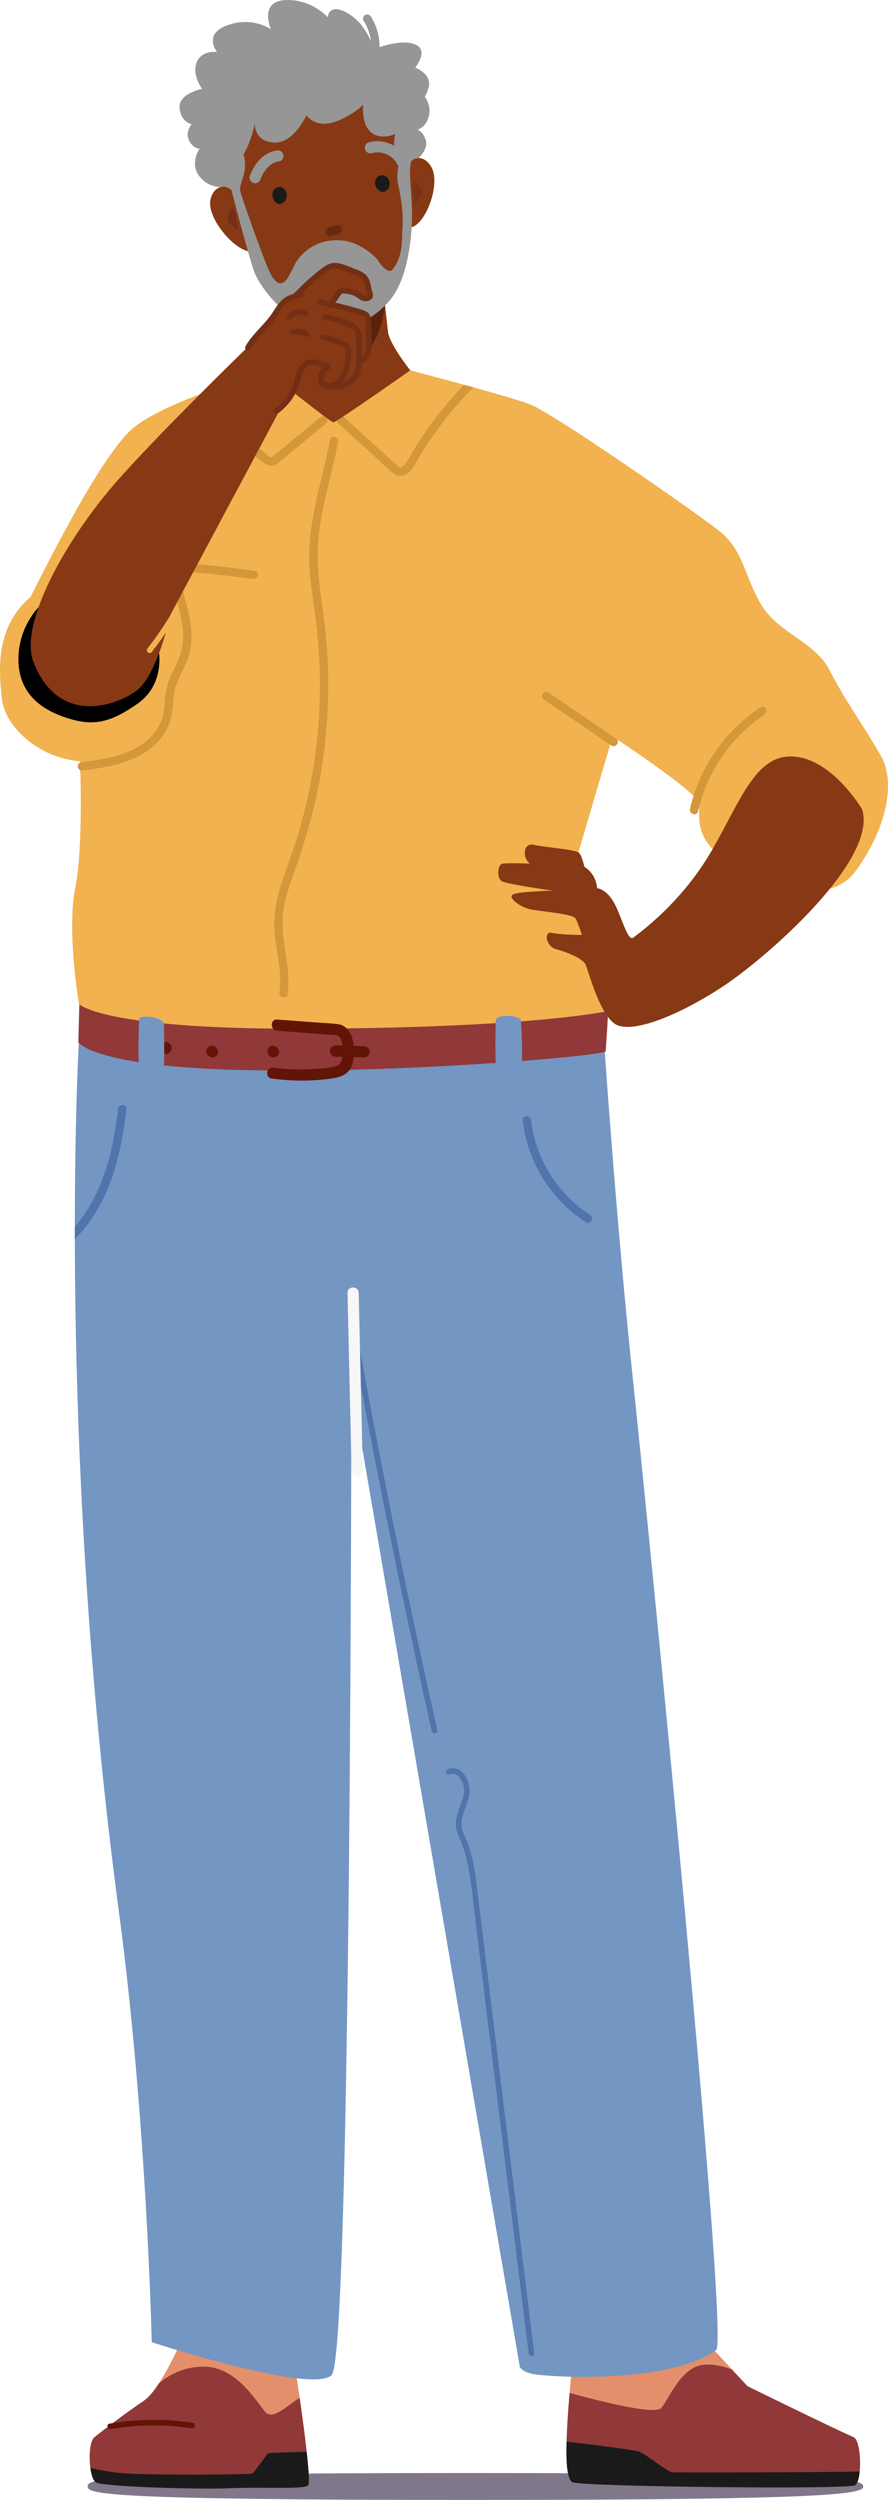
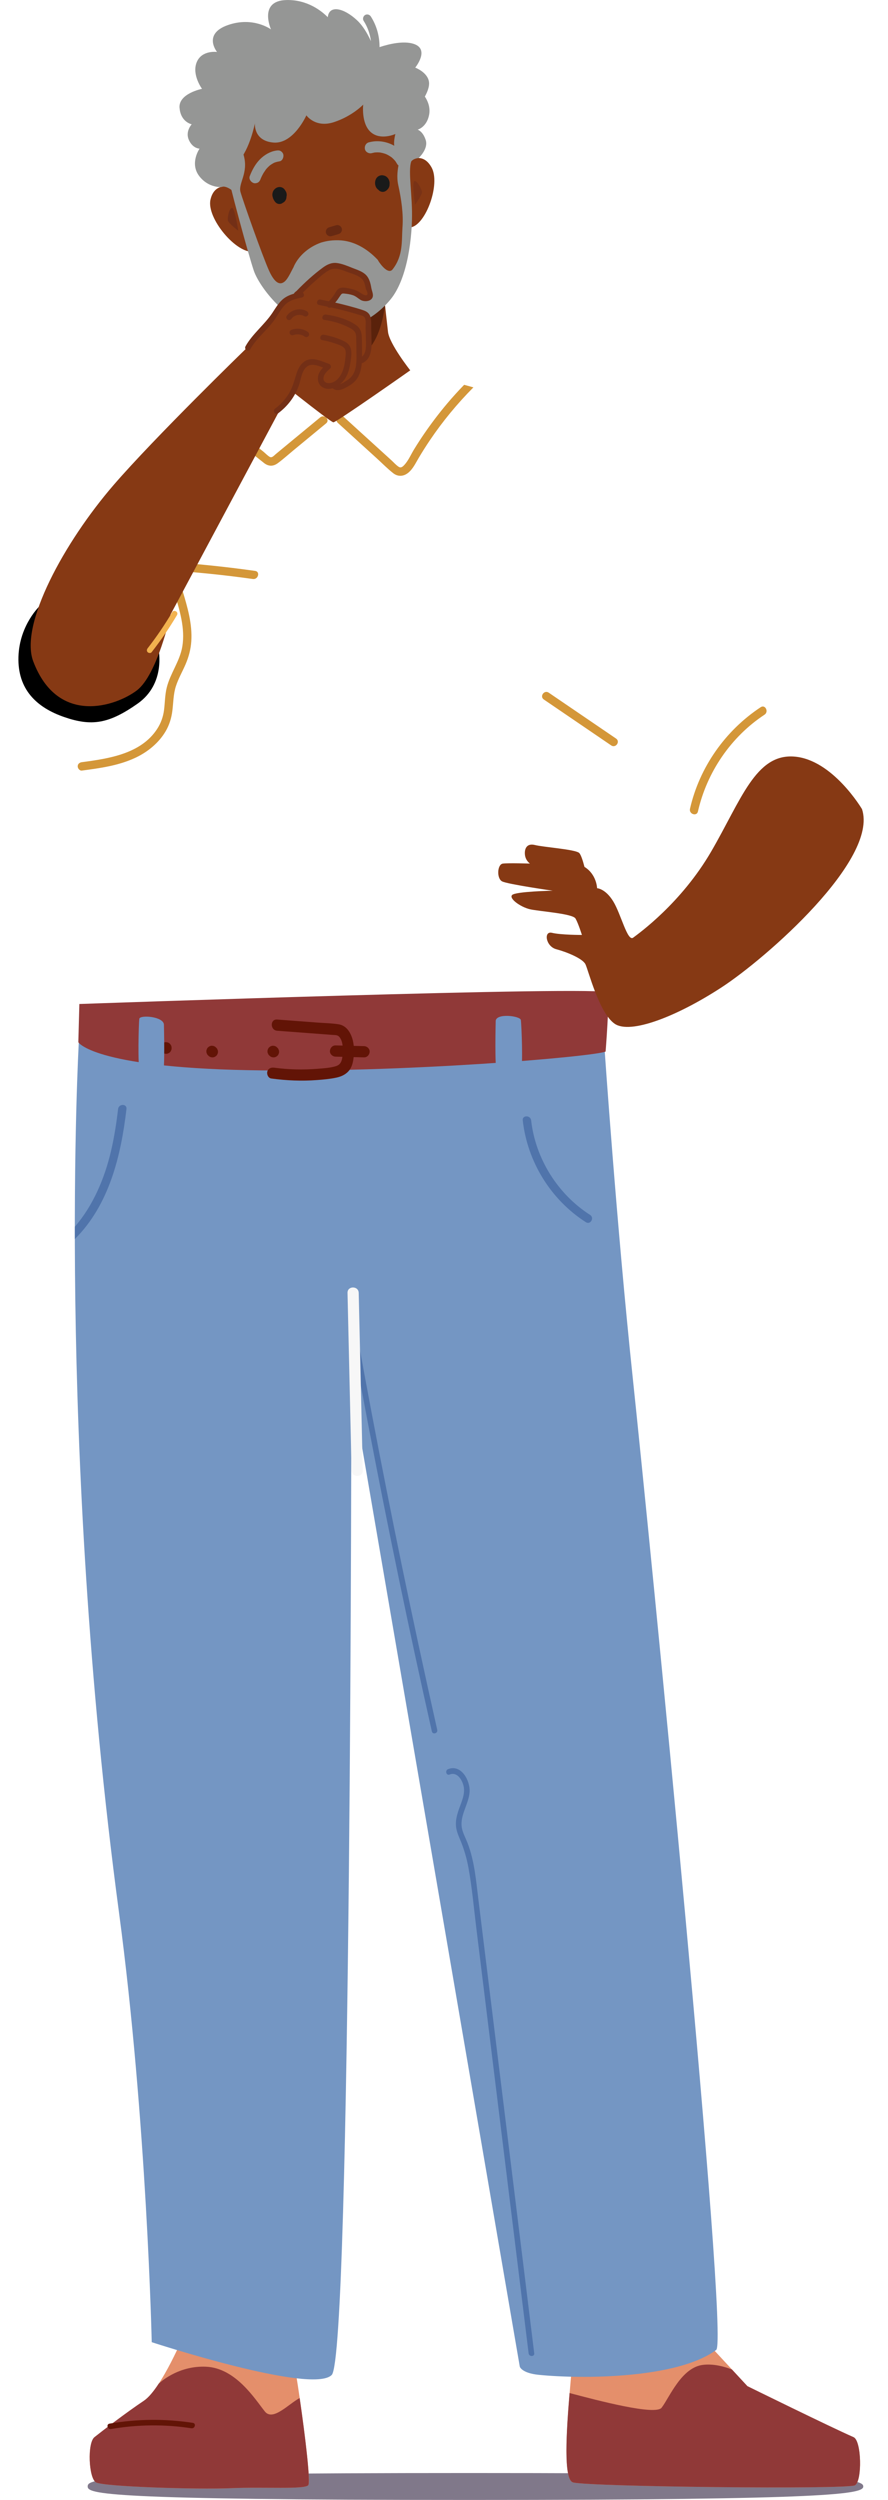
<svg xmlns="http://www.w3.org/2000/svg" width="238" height="670" viewBox="0 0 238 670" fill="none">
  <g clip-path="url(#clip0_84_1653)">
    <path d="M23.498 666.394C23.498 668.388 27.848 670 125.771 670C223.695 670 231.374 668.382 231.374 666.394C231.374 664.405 225.331 662.787 125.771 662.787C26.212 662.787 23.498 664.405 23.498 666.394Z" fill="#80788A" />
    <path d="M49.873 624.279C49.48 625.453 43.247 640.295 38.572 643.418C33.897 646.541 27.271 651.62 25.32 653.181C23.369 654.743 23.762 664.119 25.713 665.287C27.663 666.461 52.995 667.242 61.958 666.849C70.921 666.455 81.448 667.242 82.614 666.068C83.786 664.894 78.719 629.745 77.16 624.667C75.602 619.589 49.878 624.274 49.878 624.274L49.873 624.279Z" fill="#E48F6B" />
    <path d="M25.315 653.181C27.265 651.62 33.891 646.541 38.566 643.418C39.827 642.575 41.201 640.879 42.54 638.834C43.723 637.756 48.353 634.009 55.192 634.295C63.169 634.627 68.32 642.952 70.977 646.283C73.13 648.979 77.244 644.362 80.316 642.688C81.903 653.608 83.276 665.399 82.609 666.068C81.437 667.242 70.916 666.461 61.952 666.849C52.989 667.242 27.652 666.455 25.707 665.287C23.756 664.113 23.369 654.743 25.315 653.181Z" fill="#903938" />
    <path d="M29.345 649.552C36.75 648.272 44.267 648.204 51.694 649.344C52.647 649.491 52.244 650.94 51.296 650.794C44.16 649.698 36.862 649.771 29.749 651.002C28.807 651.165 28.398 649.715 29.351 649.552H29.345Z" fill="#621406" />
-     <path d="M32.871 662.832C40.803 663.444 66.807 663.197 67.535 662.956C68.27 662.709 71.443 657.574 72.054 657.451C72.547 657.349 79.576 657.17 82.188 657.108C82.732 662.085 82.968 665.708 82.609 666.073C81.437 667.247 70.916 666.467 61.952 666.854C52.989 667.247 27.652 666.461 25.707 665.293C24.984 664.854 24.474 663.281 24.221 661.394C26.654 661.989 29.637 662.585 32.877 662.832H32.871Z" fill="#1A1A1A" />
    <path d="M185.117 623.105L200.32 639.508C200.32 639.508 222.534 650.445 228.773 653.181C230.943 654.136 231.111 664.899 229.166 666.073C227.215 667.247 157.448 666.467 153.553 665.293C149.657 664.118 153.553 635.216 153.553 629.751C153.553 624.285 185.123 623.111 185.123 623.111L185.117 623.105Z" fill="#E48F6B" />
    <path d="M153.547 665.287C150.968 664.512 151.804 651.586 152.661 641.351C160.296 643.379 175.689 647.423 177.326 645.283C179.484 642.452 182.645 634.458 188.458 633.795C191.183 633.481 193.974 634.194 196.177 635.042L200.314 639.508C200.314 639.508 222.529 650.445 228.768 653.181C230.937 654.136 231.105 664.899 229.16 666.073C227.209 667.247 157.443 666.467 153.547 665.293V665.287Z" fill="#903938" />
-     <path d="M180.078 662.585C181.104 662.697 221.951 662.602 230.41 662.388C230.231 664.203 229.816 665.674 229.16 666.068C227.209 667.242 157.443 666.461 153.547 665.287C152.033 664.832 151.697 660.203 151.848 654.395C157.729 655.08 170.106 656.535 171.496 657.136C173.206 657.872 178.985 662.467 180.084 662.585H180.078Z" fill="#1A1A1A" />
    <path d="M21.133 279.381L162.017 280.881C162.017 280.881 165.274 328.428 169.596 369.329C173.94 410.443 195.476 627.178 191.956 629.796C181.614 637.475 156.316 637.66 144.41 636.475C139.825 636.02 139.314 634.295 139.314 634.295L94.167 371.087C94.167 371.087 94.167 631.239 88.904 636.514C83.64 641.789 40.668 627.723 40.668 627.723C40.668 627.723 39.362 568.402 31.895 512.586C15.034 386.513 21.122 279.375 21.122 279.375L21.133 279.381Z" fill="#7496C3" />
    <path d="M142.358 300.267C143.513 310.53 149.494 320.063 158.166 325.613C159.382 326.394 158.256 328.343 157.028 327.562C147.627 321.54 141.355 311.362 140.105 300.267C139.942 298.829 142.196 298.84 142.353 300.267H142.358Z" fill="#5074AB" />
    <path d="M31.649 297.211C31.817 295.784 34.065 295.767 33.897 297.211C32.434 309.755 29.278 322.9 20.062 332.073C20.062 330.955 20.062 329.854 20.062 328.765C24.973 323.097 28.056 315.766 29.765 308.44C30.629 304.744 31.206 300.986 31.649 297.211Z" fill="#5074AB" />
    <path d="M95.748 357.807C98.243 371.609 100.849 385.389 103.574 399.146C106.292 412.904 109.129 426.638 112.077 440.351C113.748 448.114 115.452 455.872 117.189 463.624C117.402 464.568 115.956 464.967 115.743 464.023C112.671 450.339 109.706 436.632 106.858 422.903C104.011 409.174 101.275 395.416 98.652 381.642C97.166 373.839 95.715 366.031 94.302 358.217C94.128 357.273 95.574 356.863 95.748 357.818V357.807Z" fill="#5074AB" />
    <path d="M120.082 474.151C123.602 472.719 126.029 477.213 125.867 480.156C125.743 482.403 124.589 484.465 124.017 486.611C123.703 487.791 123.563 488.981 123.849 490.184C124.163 491.487 124.824 492.678 125.306 493.925C127.167 498.733 127.593 503.975 128.215 509.047C128.899 514.625 129.589 520.209 130.273 525.787C133.019 548.106 135.766 570.43 138.513 592.748C140.071 605.399 141.624 618.044 143.182 630.694C143.3 631.655 141.798 631.672 141.68 630.722C139.012 609.022 136.338 587.322 133.67 565.621C132.33 554.706 130.985 543.797 129.645 532.882C128.972 527.428 128.305 521.967 127.633 516.513C126.988 511.266 126.523 505.952 125.586 500.745C125.093 497.992 124.325 495.363 123.215 492.796C122.711 491.622 122.257 490.436 122.195 489.144C122.133 487.909 122.414 486.667 122.789 485.493C123.479 483.319 124.802 480.965 124.236 478.623C123.838 476.954 122.487 474.786 120.508 475.589C119.611 475.954 119.196 474.505 120.082 474.146V474.151Z" fill="#5074AB" />
    <path d="M96.141 346.505L97.228 394.113C97.273 396.051 94.274 396.045 94.229 394.113L93.142 346.505C93.097 344.567 96.096 344.567 96.141 346.505Z" fill="#F7F7F7" />
    <path d="M21.267 269.073L20.993 279.331C20.993 279.331 24.866 285.982 66.347 286.813C107.834 287.644 158.996 283.212 162.314 281.825C162.314 281.825 163.418 267.966 162.869 266.028C162.314 264.09 21.267 269.079 21.267 269.079V269.073Z" fill="#903938" />
-     <path d="M71.65 99.598C71.65 99.598 43.852 107.519 35.427 114.94C27.002 122.361 13.257 150.038 8.15 160.02C-1.385 168.211 -0.275 179.727 0.488 187.147C1.256 194.568 9.939 203.017 21.43 204.039C21.43 204.039 22.45 226.56 20.152 238.076C17.854 249.591 21.155 269.067 21.155 269.067C21.155 269.067 27.103 275.825 80.68 275.702C145.043 275.55 164.68 270.64 164.68 270.64C164.68 270.64 161.126 253.434 157.291 245.755C153.463 238.076 154.225 231.166 154.225 231.166L164.186 197.382C164.186 197.382 186.407 211.971 187.169 215.044C187.937 218.117 185.639 223.487 192.915 229.25C200.191 235.008 220.881 244.991 229.306 233.475C237.731 221.959 240.029 209.673 236.201 202.764C232.372 195.854 226.24 187.406 222.411 179.732C218.582 172.059 208.621 169.75 204.025 162.071C199.428 154.392 199.428 147.482 192.533 142.106C185.639 136.73 148.098 110.626 141.966 108.322C135.839 106.019 109.953 99.256 109.953 99.256L71.65 99.598Z" fill="#F2B24F" />
    <path d="M184.927 216.768C187.46 205.64 194.389 195.793 203.885 189.529C205.095 188.731 206.116 190.742 204.916 191.535C195.897 197.483 189.456 206.955 187.062 217.482C186.743 218.897 184.607 218.178 184.927 216.768Z" fill="#D49739" />
    <path d="M147.061 185.636C153.082 189.737 159.102 193.843 165.122 197.944C166.322 198.764 165.016 200.596 163.816 199.781C157.796 195.68 151.776 191.574 145.755 187.473C144.556 186.653 145.862 184.822 147.061 185.636Z" fill="#D49739" />
    <path d="M21.94 204.269C29.177 203.309 37.804 202.028 42.131 195.343C43.118 193.815 43.723 192.141 43.959 190.338C44.222 188.31 44.194 186.243 44.699 184.243C45.663 180.412 48.208 177.199 48.864 173.266C49.665 168.458 48.152 163.542 46.778 158.987C46.358 157.594 48.533 156.998 48.947 158.386C50.254 162.734 51.582 167.278 51.274 171.868C51.128 174.042 50.579 176.081 49.721 178.075C48.875 180.03 47.793 181.895 47.137 183.928C46.447 186.069 46.475 188.299 46.195 190.507C45.954 192.416 45.41 194.225 44.446 195.899C42.613 199.068 39.609 201.522 36.33 203.067C31.811 205.196 26.851 205.87 21.951 206.522C21.346 206.601 20.83 205.943 20.825 205.393C20.819 204.719 21.352 204.342 21.951 204.264L21.94 204.269Z" fill="#D49739" />
    <path d="M92.133 111.738C94.992 114.339 97.85 116.94 100.709 119.541C102.094 120.799 103.473 122.057 104.857 123.316C105.502 123.9 106.13 124.641 106.864 125.113C107.492 125.518 107.985 125.029 108.417 124.557C109.471 123.394 110.143 121.799 110.956 120.467C111.847 119.012 112.778 117.574 113.742 116.17C115.637 113.412 117.666 110.744 119.818 108.188C121.281 106.446 122.817 104.766 124.398 103.132C125.222 103.357 126.052 103.587 126.881 103.817C122.565 108.171 118.647 112.906 115.216 117.996C114.168 119.552 113.165 121.13 112.212 122.743C111.388 124.124 110.681 125.686 109.403 126.714C108.159 127.72 106.651 127.815 105.373 126.81C103.809 125.579 102.385 124.113 100.911 122.776L90.541 113.339C89.464 112.361 91.062 110.772 92.133 111.743V111.738Z" fill="#D49739" />
    <path d="M54.822 111.451C60.467 113.929 65.747 117.147 70.551 121.012C71.106 121.462 71.661 122.074 72.272 122.439C72.889 122.804 73.416 122.108 73.892 121.715C75.215 120.619 76.544 119.524 77.867 118.428C80.518 116.237 83.169 114.052 85.821 111.861C86.931 110.946 88.534 112.53 87.413 113.457C84.475 115.878 81.544 118.305 78.606 120.726C77.233 121.861 75.899 123.068 74.47 124.124C73.197 125.068 71.93 125.034 70.697 124.04C68.118 121.962 65.546 119.945 62.737 118.175C59.845 116.355 56.818 114.766 53.69 113.395C52.367 112.816 53.511 110.873 54.828 111.446L54.822 111.451Z" fill="#D49739" />
-     <path d="M75.322 237.143C76.807 232.509 78.612 227.998 79.997 223.33C81.376 218.656 82.513 213.909 83.405 209.117C85.165 199.629 85.922 189.962 85.698 180.316C85.585 175.429 85.21 170.553 84.582 165.711C83.926 160.644 83.04 155.588 82.9 150.471C82.603 139.314 86.376 128.658 88.461 117.833C88.736 116.412 90.905 117.013 90.63 118.434C88.764 128.135 85.473 137.657 85.154 147.6C84.991 152.729 85.742 157.813 86.443 162.874C87.121 167.744 87.631 172.62 87.844 177.536C88.265 187.147 87.676 196.787 86.157 206.286C84.61 215.959 81.908 225.256 78.606 234.464C77.715 236.958 76.858 239.469 76.303 242.064C75.714 244.805 75.602 247.558 75.871 250.35C76.392 255.776 77.889 261.068 77.048 266.551C76.829 267.983 74.66 267.371 74.879 265.95C75.624 261.085 74.313 256.198 73.735 251.389C73.147 246.485 73.814 241.828 75.316 237.143H75.322Z" fill="#D49739" />
    <path d="M44.463 150.549C52.462 151.06 60.439 151.886 68.376 153.004C69.806 153.206 69.195 155.38 67.777 155.178C60.041 154.088 52.26 153.302 44.463 152.807C43.023 152.718 43.017 150.459 44.463 150.555V150.549Z" fill="#D49739" />
    <path d="M102.497 75.696C102.497 75.696 103.646 85.695 103.988 88.914C104.33 92.133 109.953 99.256 109.953 99.256C109.953 99.256 90.165 113.187 89.358 113.187C88.551 113.187 71.65 99.598 71.65 99.598C71.65 99.598 76.465 88.105 75.663 80.864C74.862 73.623 102.497 75.69 102.497 75.69V75.696Z" fill="#863914" />
    <path d="M101.6 88.65C100.788 90.88 99.554 93.138 97.637 94.604C95.726 96.071 93.299 96.43 90.95 96.222C86.466 95.829 82.968 92.526 80.535 88.981C78.562 86.105 77.082 82.999 75.776 79.808C77.687 73.837 102.497 75.69 102.497 75.69C102.497 75.69 102.828 78.561 103.187 81.718C102.895 84.072 102.408 86.42 101.6 88.639V88.65Z" fill="#5A220B" />
    <path d="M231.038 216.858C231.038 216.858 223.179 203.534 212.837 202.764C202.495 201.994 198.632 214.431 190.588 228.251C182.544 242.07 171.232 250.148 169.702 251.299C168.172 252.451 166.462 245.03 164.366 241.586C162.264 238.143 160.033 238.047 160.033 238.047C160.033 238.047 159.932 234.346 156.652 232.334C156.193 230.565 155.666 228.964 155.206 228.576C154.063 227.621 145.66 227.048 143.373 226.47C141.08 225.897 140.508 227.616 140.699 229.149C140.89 230.677 142.033 231.447 142.033 231.447C142.033 231.447 136.304 231.256 134.78 231.447C133.255 231.638 133.064 235.463 134.589 236.227C136.114 236.991 148.143 238.716 148.143 238.716C148.143 238.716 138.216 238.907 137.263 239.862C136.31 240.817 139.556 243.114 142.033 243.687C144.516 244.26 153.485 244.833 154.248 246.176C155.01 247.513 155.963 250.575 155.963 250.575C155.963 250.575 150.234 250.575 147.947 250.002C145.654 249.429 146.232 253.636 149.091 254.4C151.955 255.164 156.142 256.889 156.905 258.422C157.667 259.95 160.554 271.511 164.752 274.382C168.951 277.252 181.356 272.466 193.386 264.624C205.415 256.782 235.461 230.391 231.038 216.858Z" fill="#863914" />
    <path d="M94.319 23.813C102.312 25.959 110.182 31.952 110.149 42.845C110.945 48.288 111.007 77.336 99.907 83.471C88.545 89.751 79.761 85.83 74.01 79.578C70.221 75.46 68.046 69.68 66.145 64.517C64.346 59.63 62.973 55.288 62.02 50.176C57.176 24.178 85.148 20.903 94.319 23.818V23.813Z" fill="#863914" />
    <path d="M62.02 50.176C62.02 50.176 57.518 48.586 56.408 53.512C55.299 58.444 63.382 68.135 68.04 67.449C72.581 66.781 62.02 50.176 62.02 50.176Z" fill="#863914" />
    <path d="M91.6 61.208C91.421 60.574 90.72 60.175 90.087 60.366C89.459 60.551 88.831 60.736 88.209 60.922C87.575 61.107 87.183 61.798 87.368 62.439C87.547 63.073 88.248 63.472 88.881 63.281C89.509 63.096 90.137 62.91 90.765 62.725C91.398 62.54 91.791 61.849 91.606 61.208H91.6Z" fill="#672912" />
    <path d="M62.165 55.714C61.392 55.827 60.955 58.276 61.067 59.051C61.179 59.827 63.853 61.821 63.853 61.821C63.853 61.821 62.945 55.596 62.165 55.709V55.714Z" fill="#732F16" />
    <path d="M109.644 43.187C109.644 43.187 113.187 40.457 115.659 44.861C118.131 49.266 114.129 60.276 110.098 60.933C105.569 61.675 109.644 43.182 109.644 43.182V43.187Z" fill="#863914" />
    <g opacity="0.71">
      <path d="M111.085 48.541C111.859 48.428 112.98 50.647 113.092 51.423C113.204 52.198 111.22 54.877 111.22 54.877C111.22 54.877 110.311 48.653 111.085 48.541Z" fill="#732F16" />
    </g>
    <path d="M100.541 48.721C100.591 48.355 100.72 47.962 100.95 47.664C101.051 47.541 101.163 47.412 101.298 47.322C101.55 47.153 101.718 47.08 102.01 47.007C102.352 46.923 102.699 46.979 103.03 47.08C103.265 47.148 103.495 47.277 103.674 47.44C103.859 47.608 103.966 47.726 104.089 47.929C104.229 48.159 104.291 48.333 104.364 48.603C104.431 48.855 104.437 49.125 104.409 49.389C104.409 49.518 104.414 49.648 104.386 49.777C104.314 50.08 104.263 50.226 104.095 50.496C104.033 50.591 103.955 50.681 103.871 50.765C103.674 50.99 103.506 51.125 103.243 51.271C103.204 51.294 103.164 51.31 103.12 51.322C103.002 51.361 102.878 51.406 102.755 51.417C102.424 51.451 102.127 51.389 101.841 51.232C101.69 51.147 101.561 51.029 101.449 50.906C101.365 50.85 101.287 50.782 101.197 50.698C100.956 50.468 100.76 50.192 100.664 49.872C100.608 49.693 100.552 49.518 100.535 49.333C100.519 49.136 100.513 48.923 100.541 48.726V48.721Z" fill="#1A1A1A" />
    <path d="M73.035 51.816C73.096 51.484 73.208 51.17 73.421 50.906C73.634 50.642 73.875 50.44 74.178 50.294C74.47 50.153 74.823 50.097 75.142 50.131C75.299 50.148 75.456 50.187 75.602 50.254C75.748 50.322 75.899 50.4 76.017 50.513C76.224 50.698 76.403 50.917 76.521 51.17C76.577 51.26 76.639 51.35 76.684 51.445C76.74 51.563 76.768 51.698 76.802 51.827C76.852 52.001 76.846 52.187 76.841 52.366C76.841 52.473 76.813 52.574 76.785 52.675C76.779 52.973 76.734 53.271 76.605 53.529C76.482 53.771 76.364 53.95 76.157 54.13C76.045 54.226 75.921 54.293 75.798 54.344C75.686 54.439 75.568 54.523 75.428 54.574C74.946 54.754 74.397 54.692 73.993 54.355C73.707 54.119 73.522 53.833 73.349 53.507C73.214 53.248 73.124 52.973 73.057 52.692C72.99 52.417 72.973 52.102 73.029 51.822L73.035 51.816Z" fill="#1A1A1A" />
    <path d="M107.873 40.693C107.873 40.693 105.833 45.429 106.724 49.524C107.615 53.619 108.131 57.332 107.873 60.911C107.615 64.495 108.125 68.5 105.222 72.196C104.162 73.544 102.251 71.331 101.23 69.668C100.21 68.005 79.52 70.106 78.752 71.466C77.85 73.073 77.026 75.19 75.837 75.758C75.299 76.016 73.903 76.522 72.115 72.556C70.327 68.59 65.091 53.743 64.453 51.44C63.813 49.136 66.622 46.451 65.344 41.716C64.066 36.98 61.005 44.912 61.005 46.322C61.005 47.732 66.622 68.461 68.029 72.556C69.436 76.651 76.073 85.605 84.246 87.656C92.418 89.706 99.952 85.993 104.678 80.235C109.403 74.477 110.552 62.961 110.424 56.563C110.295 50.164 109.145 44.024 110.681 42.485C112.212 40.952 107.873 40.693 107.873 40.693Z" fill="#959695" />
    <path d="M98.854 38.154C102.688 37.087 107.049 38.89 108.994 42.373C109.375 43.058 109.179 44.047 108.456 44.429C107.75 44.805 106.814 44.626 106.404 43.89C106.309 43.721 106.208 43.553 106.102 43.39C106.046 43.311 105.99 43.232 105.934 43.148C105.928 43.142 105.922 43.137 105.917 43.126C105.659 42.828 105.395 42.547 105.098 42.289C105.042 42.238 104.981 42.188 104.919 42.137C104.919 42.137 104.919 42.137 104.908 42.131C104.908 42.131 104.908 42.131 104.896 42.126C104.734 42.019 104.577 41.901 104.409 41.8C104.241 41.699 104.072 41.598 103.899 41.508C103.809 41.463 103.725 41.418 103.635 41.379C103.613 41.367 103.512 41.322 103.456 41.3C103.4 41.277 103.344 41.255 103.344 41.255C103.271 41.227 103.198 41.204 103.12 41.176C102.935 41.114 102.744 41.058 102.553 41.013C102.363 40.968 102.172 40.935 101.982 40.89C101.97 40.89 101.965 40.89 101.954 40.884C101.864 40.879 101.774 40.867 101.685 40.856C101.298 40.828 100.905 40.828 100.519 40.862C100.44 40.867 100.362 40.879 100.289 40.884C100.653 40.845 100.362 40.879 100.283 40.895C100.07 40.935 99.863 40.985 99.655 41.041C98.899 41.249 97.99 40.783 97.811 39.991C97.632 39.193 98.052 38.368 98.859 38.143L98.854 38.154Z" fill="#959695" />
    <path d="M66.93 47.226C67.575 45.569 68.404 43.996 69.66 42.715C70.837 41.519 72.412 40.581 74.088 40.345C74.503 40.289 74.868 40.272 75.243 40.497C75.557 40.676 75.849 41.036 75.933 41.395C76.095 42.103 75.714 43.126 74.884 43.244C74.543 43.294 74.212 43.367 73.881 43.474C73.802 43.502 73.724 43.524 73.651 43.553C73.606 43.569 73.561 43.586 73.517 43.603C73.494 43.609 73.483 43.614 73.477 43.62C73.365 43.682 73.231 43.755 73.208 43.766C72.911 43.923 72.637 44.114 72.368 44.305C72.306 44.361 72.244 44.412 72.183 44.463C72.048 44.581 71.913 44.71 71.79 44.833C71.672 44.957 71.555 45.081 71.443 45.21C71.386 45.277 71.331 45.339 71.274 45.406C71.274 45.395 71.286 45.389 71.291 45.378C71.286 45.389 71.274 45.406 71.269 45.417C71.207 45.491 71.202 45.513 71.218 45.491C71.061 45.76 70.848 46.013 70.686 46.277C70.501 46.586 70.327 46.906 70.17 47.232C70.097 47.389 70.024 47.547 69.951 47.704C69.951 47.715 69.946 47.715 69.94 47.726C69.901 47.822 69.862 47.917 69.828 48.013C69.683 48.389 69.498 48.698 69.139 48.912C68.819 49.103 68.343 49.181 67.984 49.063C67.278 48.833 66.633 47.996 66.936 47.215L66.93 47.226Z" fill="#959695" />
    <path d="M95.485 70.584L83.478 71.016C83.478 71.016 84.969 75.37 89.111 76.724C93.248 78.078 95.485 70.584 95.485 70.584Z" fill="#F7F7F7" />
    <path d="M78.836 71.213C80.221 68.348 82.917 66.118 86.079 65C87.828 64.489 89.106 64.365 90.743 64.394C94.773 64.472 98.377 66.646 101.102 69.494C101.651 70.067 101.449 70.826 100.872 71.264C97.929 73.499 93.769 73.769 90.518 72.078C89.47 73.23 88.013 73.921 86.443 74.14C84.049 74.471 81.729 73.679 79.509 72.87C78.791 72.606 78.5 71.904 78.836 71.213Z" fill="#959695" />
    <path d="M48.112 28.891C47.827 25.054 54.144 23.807 54.144 23.807C54.144 23.807 51.369 20.066 52.709 16.706C54.049 13.347 58.169 13.926 58.169 13.926C58.169 13.926 54.245 9.128 61.05 6.73C67.855 4.331 72.631 7.881 72.631 7.881C72.631 7.881 69.184 0.202 76.751 0.011C82.441 -0.135 86.292 3.033 87.85 4.612C88.209 1.23 92.15 2.118 95.709 5.449C97.267 6.904 98.501 9.01 99.42 11.033C99.184 9.095 98.506 7.213 97.452 5.567C97.127 5.056 97.346 4.32 97.856 4.022C98.4 3.702 99.067 3.91 99.397 4.427C100.973 6.893 101.735 9.741 101.724 12.628C104.465 11.718 108.176 10.926 110.771 11.724C115.373 13.134 111.287 18.122 111.287 18.122C111.287 18.122 114.734 19.403 114.992 22.088C115.104 23.256 114.538 24.661 113.871 25.886C114.566 26.925 115.418 28.711 115.009 30.79C114.359 34.115 111.937 34.755 111.937 34.755C111.937 34.755 113.333 35.138 114.101 37.536C114.869 39.935 112.195 42.362 112.195 42.362C109.398 42.581 109.224 45.294 108.893 47.165C107.682 45.895 107.817 41.182 107.817 41.182C107.817 41.182 106.713 41.036 105.973 39.929C105.182 38.744 105.973 35.907 105.973 35.907C105.973 35.907 102.043 37.733 99.397 35.43C96.752 33.126 97.346 28.037 97.346 28.037C97.346 28.037 94.47 31.11 89.487 32.739C84.504 34.368 82.116 30.913 82.116 30.913C82.116 30.913 78.668 38.688 73.253 38.205C67.838 37.727 68.326 33.02 68.326 33.02C68.326 33.02 66.975 40.025 63.858 43.311C63.281 48.799 63.858 52.473 63.858 52.473C60.663 49.254 59.402 50.119 59.402 50.119C59.402 50.119 56.016 50.484 53.483 47.305C50.708 43.822 53.483 39.839 53.483 39.839C53.483 39.839 51.678 39.839 50.629 37.536C49.575 35.233 51.38 33.312 51.38 33.312C51.38 33.312 48.409 32.733 48.124 28.896L48.112 28.891Z" fill="#959695" />
    <path d="M10.819 162.234C10.819 162.234 5.202 167.351 4.944 176.053C4.686 184.754 9.798 189.619 17.203 192.175C24.608 194.736 29.205 193.967 36.868 188.591C44.53 183.215 42.484 174.002 42.484 174.002L10.819 162.228V162.234Z" fill="black" />
    <path d="M65.938 93.447C65.938 93.447 41.481 117.204 30.46 129.972C17.226 145.302 5.174 167.407 8.913 177.26C15.527 194.692 31.228 189.209 36.705 185.013C42.182 180.816 45.724 164.677 45.724 164.677L74.503 110.805C74.503 110.805 76.975 108.48 78.349 105.351C79.722 102.222 81.106 97.436 82.665 97.155C84.229 96.879 87.715 98.537 87.715 98.537C87.715 98.537 85.142 100.744 86.062 102.402C86.981 104.059 89.829 103.137 89.829 103.137C89.829 103.137 91.112 104.059 93.411 102.767C95.709 101.48 96.533 96.599 96.533 96.599C96.533 96.599 98.831 96.509 99.106 92.459C99.381 88.408 98.831 84.543 98.097 84.263C97.363 83.987 88.265 81.594 88.265 81.594C88.265 81.594 91.023 78.095 91.942 77.909C92.861 77.724 95.524 78.555 96.258 79.016C96.993 79.477 98.282 80.027 99.016 79.387C99.751 78.746 97.822 74.044 96.903 73.404C95.984 72.758 90.199 70.365 89.005 70.826C87.811 71.286 79.083 79.572 79.083 79.572C79.083 79.572 76.235 79.572 74.212 82.886C72.188 86.201 65.932 93.447 65.932 93.447H65.938Z" fill="#863914" />
    <path d="M65.792 92.824C67.642 89.493 70.86 87.055 72.978 83.886C73.892 82.521 74.767 80.965 76.101 79.965C76.902 79.364 77.827 78.993 78.78 78.707C78.82 78.606 78.87 78.516 78.948 78.437C79.01 78.37 79.077 78.308 79.145 78.246C79.257 78.145 79.38 78.05 79.498 77.96C79.509 77.954 79.52 77.96 79.531 77.948C79.554 77.92 79.571 77.887 79.599 77.859C81.74 75.657 84.038 73.556 86.516 71.73C87.609 70.927 88.825 70.326 90.216 70.483C91.662 70.646 93.125 71.281 94.47 71.814C95.692 72.292 97.161 72.741 98.103 73.707C98.988 74.612 99.308 75.909 99.51 77.117C99.666 78.067 100.289 79.139 99.706 79.971C99.067 80.886 97.43 80.898 96.561 80.33C95.894 79.898 95.356 79.381 94.582 79.117C93.831 78.859 93.035 78.752 92.25 78.673C91.673 78.611 91.561 78.724 91.225 79.196C90.967 79.561 90.731 79.948 90.468 80.314C90.272 80.583 90.059 80.841 89.846 81.1C91.068 81.381 92.284 81.678 93.495 82.004C94.745 82.341 96 82.69 97.228 83.1C98.175 83.414 98.949 83.858 99.263 84.864C99.588 85.897 99.47 87.099 99.498 88.167C99.526 89.459 99.577 90.751 99.588 92.049C99.605 94.054 99.196 96.408 97.144 97.301C97.082 97.329 97.021 97.329 96.959 97.34C96.825 98.969 96.454 100.57 95.406 101.857C94.621 102.823 93.489 103.497 92.385 104.036C91.398 104.519 90.232 104.868 89.268 104.154C89.229 104.126 89.195 104.092 89.162 104.059C88.265 104.323 87.323 104.295 86.454 103.789C85.462 103.21 85.07 102.076 85.232 100.969C85.372 99.992 85.922 99.205 86.583 98.509C85.126 97.93 83.399 97.312 82.228 98.284C80.804 99.475 80.697 101.643 80.114 103.289C79.044 106.323 77.076 108.895 74.498 110.8C73.718 111.373 72.973 110.069 73.741 109.502C75.21 108.418 76.465 107.047 77.418 105.486C78.455 103.789 78.876 101.986 79.47 100.115C79.952 98.593 80.809 97.065 82.379 96.475C84.24 95.778 86.398 96.913 88.147 97.509C88.652 97.683 88.921 98.363 88.478 98.767C87.794 99.385 86.964 100.076 86.74 101.02C86.488 102.087 87.217 102.75 88.254 102.682C90.283 102.548 91.561 100.525 92.065 98.761C92.34 97.806 92.48 96.823 92.581 95.835C92.671 94.981 92.861 93.835 92.166 93.178C91.488 92.537 90.328 92.228 89.464 91.936C88.455 91.594 87.424 91.346 86.376 91.161C85.428 90.992 85.826 89.543 86.774 89.712C88.321 89.987 89.823 90.414 91.275 91.02C92.407 91.492 93.534 92.004 93.96 93.256C94.375 94.481 94.1 95.891 93.921 97.132C93.713 98.582 93.366 100.048 92.592 101.312C92.239 101.89 91.74 102.469 91.152 102.952C91.729 102.772 92.323 102.362 92.738 102.115C93.646 101.57 94.397 100.902 94.851 99.924C95.703 98.087 95.535 95.868 95.524 93.902C95.513 92.7 95.507 91.492 95.462 90.29C95.412 88.953 94.778 88.431 93.668 87.847C91.567 86.746 89.279 86.066 86.931 85.746C85.978 85.616 86.381 84.167 87.329 84.296C90.07 84.673 93.091 85.515 95.401 87.111C96.483 87.863 96.892 88.847 96.959 90.133C97.049 91.745 97.026 93.374 97.032 94.992C97.032 95.189 97.032 95.391 97.032 95.593C98.209 94.582 98.103 92.678 98.069 91.2C98.041 90.088 98.018 88.976 97.99 87.863C97.974 87.077 98.192 85.689 97.688 85.021C97.407 84.645 96.83 84.549 96.398 84.42C95.871 84.257 95.35 84.1 94.823 83.948C93.82 83.656 92.805 83.381 91.791 83.122C90.754 82.858 89.717 82.611 88.674 82.381C88.338 82.6 87.957 82.471 87.732 82.19C86.992 82.032 86.247 81.875 85.501 81.735C84.554 81.555 84.957 80.106 85.899 80.285C86.656 80.426 87.407 80.594 88.164 80.752C88.663 80.195 89.134 79.623 89.554 79.005C89.907 78.488 90.176 77.831 90.681 77.443C91.578 76.746 93.237 77.235 94.251 77.465C94.891 77.612 95.535 77.831 96.107 78.156C96.583 78.426 98.024 79.617 98.439 78.96C98.708 78.533 98.091 77.679 98.007 77.235C97.884 76.572 97.749 75.864 97.407 75.275C96.623 73.926 94.605 73.449 93.243 72.949C91.623 72.353 89.857 71.5 88.209 72.415C86.819 73.185 85.591 74.342 84.397 75.381C83.281 76.353 82.216 77.376 81.174 78.42C81.589 78.774 81.617 79.566 80.938 79.718C79.526 80.033 77.996 80.347 76.846 81.285C75.568 82.325 74.699 83.999 73.802 85.364C71.863 88.307 68.802 90.504 67.093 93.582C66.622 94.43 65.327 93.672 65.798 92.824H65.792Z" fill="#732F16" />
    <path d="M76.835 84.673C78.018 82.954 80.473 82.358 82.284 83.442C82.62 83.645 82.777 84.128 82.553 84.47C82.334 84.808 81.886 84.959 81.527 84.74C81.443 84.689 81.353 84.645 81.269 84.6C81.258 84.594 81.263 84.6 81.252 84.588C81.207 84.572 81.168 84.555 81.123 84.538C80.955 84.482 80.781 84.442 80.608 84.414C80.574 84.414 80.484 84.397 80.439 84.397C80.344 84.397 80.243 84.392 80.148 84.397C80.053 84.397 79.963 84.414 79.868 84.42C79.862 84.42 79.862 84.42 79.851 84.42C79.8 84.431 79.756 84.437 79.705 84.448C79.526 84.487 79.346 84.543 79.173 84.605C79.173 84.605 79.173 84.605 79.167 84.605C79.122 84.628 79.077 84.645 79.038 84.667C78.954 84.712 78.864 84.757 78.786 84.808C78.713 84.852 78.64 84.903 78.573 84.954C78.573 84.954 78.573 84.954 78.562 84.965C78.517 85.004 78.472 85.043 78.433 85.083C78.371 85.145 78.309 85.206 78.248 85.274C78.225 85.296 78.209 85.319 78.186 85.347C78.18 85.358 78.152 85.392 78.13 85.425C77.906 85.746 77.463 85.925 77.104 85.695C76.785 85.487 76.594 85.01 76.835 84.667V84.673Z" fill="#732F16" />
    <path d="M78.164 88.375C79.576 87.858 81.258 88.082 82.486 88.948C82.805 89.172 82.984 89.616 82.754 89.976C82.547 90.296 82.071 90.487 81.729 90.245C81.6 90.155 81.465 90.071 81.325 89.993C81.258 89.953 81.185 89.919 81.112 89.886C81.09 89.874 81.09 89.874 81.079 89.869C81.056 89.863 81.034 89.852 81.017 89.846C80.865 89.79 80.714 89.745 80.563 89.706C80.484 89.689 80.406 89.672 80.327 89.655C80.311 89.655 80.215 89.639 80.176 89.633C80.131 89.633 80.064 89.622 80.053 89.622C79.974 89.616 79.896 89.611 79.817 89.611C79.66 89.611 79.503 89.622 79.341 89.627C79.318 89.627 79.318 89.627 79.307 89.627C79.285 89.627 79.262 89.633 79.246 89.639C79.167 89.65 79.088 89.667 79.01 89.689C78.853 89.728 78.702 89.773 78.556 89.83C78.186 89.964 77.721 89.678 77.631 89.307C77.536 88.886 77.76 88.526 78.152 88.38L78.164 88.375Z" fill="#732F16" />
    <path d="M39.581 173.733C41.974 170.66 44.16 167.435 46.145 164.087C46.638 163.256 47.933 164.014 47.44 164.846C45.388 168.306 43.112 171.62 40.64 174.794C40.388 175.115 39.844 175.053 39.581 174.794C39.261 174.48 39.334 174.047 39.581 173.733Z" fill="#F2B24F" />
    <path d="M132.857 273.696C132.857 273.696 132.537 286.448 133.176 287.094C133.815 287.74 138.956 288.386 139.6 287.094C140.245 285.802 139.763 274.505 139.6 273.376C139.438 272.247 132.851 271.438 132.851 273.696H132.857Z" fill="#7496C3" />
    <path d="M55.439 281.19C55.5 281.005 55.601 280.842 55.747 280.707C55.848 280.628 55.949 280.55 56.05 280.471C56.285 280.336 56.538 280.269 56.806 280.263L57.205 280.319C57.457 280.392 57.681 280.521 57.866 280.707C57.905 280.746 57.944 280.785 57.984 280.825C58.129 280.96 58.236 281.123 58.292 281.308C58.387 281.488 58.426 281.679 58.421 281.886C58.426 282.094 58.387 282.285 58.292 282.465C58.23 282.65 58.129 282.813 57.984 282.948C57.883 283.027 57.782 283.105 57.681 283.184C57.446 283.319 57.193 283.386 56.924 283.392C56.79 283.375 56.661 283.358 56.526 283.336C56.274 283.263 56.05 283.134 55.865 282.948C55.826 282.909 55.786 282.87 55.747 282.83C55.601 282.695 55.495 282.532 55.439 282.347C55.343 282.167 55.304 281.976 55.31 281.769C55.304 281.561 55.343 281.37 55.439 281.19Z" fill="#621406" />
    <path d="M43.123 280.229C43.185 280.044 43.286 279.881 43.432 279.746C43.566 279.6 43.729 279.493 43.914 279.437C44.093 279.342 44.284 279.302 44.491 279.308C44.626 279.325 44.755 279.342 44.889 279.364C45.141 279.437 45.366 279.566 45.551 279.752C45.629 279.853 45.708 279.954 45.786 280.055C45.921 280.291 45.988 280.544 45.993 280.814V280.932C45.999 281.139 45.96 281.33 45.864 281.51C45.803 281.695 45.702 281.858 45.556 281.993C45.422 282.139 45.259 282.246 45.074 282.302C44.895 282.398 44.704 282.437 44.497 282.431C44.362 282.415 44.233 282.398 44.099 282.375C43.846 282.302 43.622 282.173 43.437 281.988C43.359 281.886 43.28 281.785 43.202 281.684C43.067 281.448 43 281.196 42.995 280.926V280.808C42.989 280.6 43.028 280.409 43.123 280.229Z" fill="#621406" />
    <path d="M43.936 274.662C43.936 274.662 44.256 287.414 43.617 288.06C42.972 288.706 38.14 288.543 37.495 287.251C36.851 285.959 37.176 274.179 37.333 273.05C37.495 271.921 43.936 272.404 43.936 274.662Z" fill="#7496C3" />
    <path d="M71.644 287.195C71.885 286.324 72.681 286.038 73.489 286.145C77.356 286.673 81.291 286.751 85.182 286.437C86.785 286.307 88.495 286.218 90.042 285.734C91.286 285.347 91.623 284.364 91.768 283.235C91.152 283.218 90.541 283.207 89.924 283.19C89.139 283.173 88.388 282.51 88.422 281.684C88.455 280.887 89.083 280.162 89.924 280.179C90.558 280.196 91.191 280.207 91.824 280.224C91.718 279.342 91.466 278.482 90.916 277.864C90.451 277.342 89.79 277.415 89.139 277.364C88.147 277.291 87.155 277.213 86.168 277.14C82.205 276.842 78.242 276.544 74.279 276.247C72.368 276.1 72.351 273.095 74.279 273.241C77.934 273.516 81.589 273.792 85.238 274.067C87.06 274.202 88.938 274.23 90.742 274.516C92.374 274.775 93.439 275.954 94.083 277.415C94.487 278.331 94.711 279.308 94.812 280.302C95.731 280.325 96.656 280.347 97.576 280.37C98.36 280.387 99.112 281.049 99.078 281.875C99.044 282.673 98.416 283.398 97.576 283.381C96.645 283.358 95.715 283.336 94.784 283.313C94.661 284.504 94.397 285.729 93.73 286.684C92.895 287.875 91.567 288.51 90.176 288.807C88.489 289.172 86.723 289.33 85.002 289.459C80.888 289.779 76.779 289.599 72.693 289.043C71.891 288.936 71.448 287.903 71.644 287.195Z" fill="#621406" />
    <path d="M71.818 281.19C71.88 281.005 71.981 280.842 72.126 280.707C72.227 280.628 72.328 280.55 72.429 280.471C72.665 280.336 72.917 280.269 73.186 280.263L73.584 280.319C73.836 280.392 74.06 280.521 74.245 280.707C74.285 280.746 74.324 280.785 74.363 280.825C74.509 280.96 74.615 281.123 74.671 281.308C74.767 281.488 74.806 281.679 74.8 281.886C74.806 282.094 74.767 282.285 74.671 282.465C74.61 282.65 74.509 282.813 74.363 282.948C74.262 283.027 74.161 283.105 74.06 283.184C73.825 283.319 73.573 283.386 73.304 283.392C73.169 283.375 73.04 283.358 72.906 283.336C72.653 283.263 72.429 283.134 72.244 282.948C72.205 282.909 72.166 282.87 72.126 282.83C71.981 282.695 71.874 282.532 71.818 282.347C71.723 282.167 71.684 281.976 71.689 281.769C71.684 281.561 71.723 281.37 71.818 281.19Z" fill="#621406" />
  </g>
  <defs>
    <clipPath id="clip0_84_1653">
      <rect width="238" height="670" fill="white" transform="matrix(-1 0 0 1 238 0)" />
    </clipPath>
  </defs>
</svg>